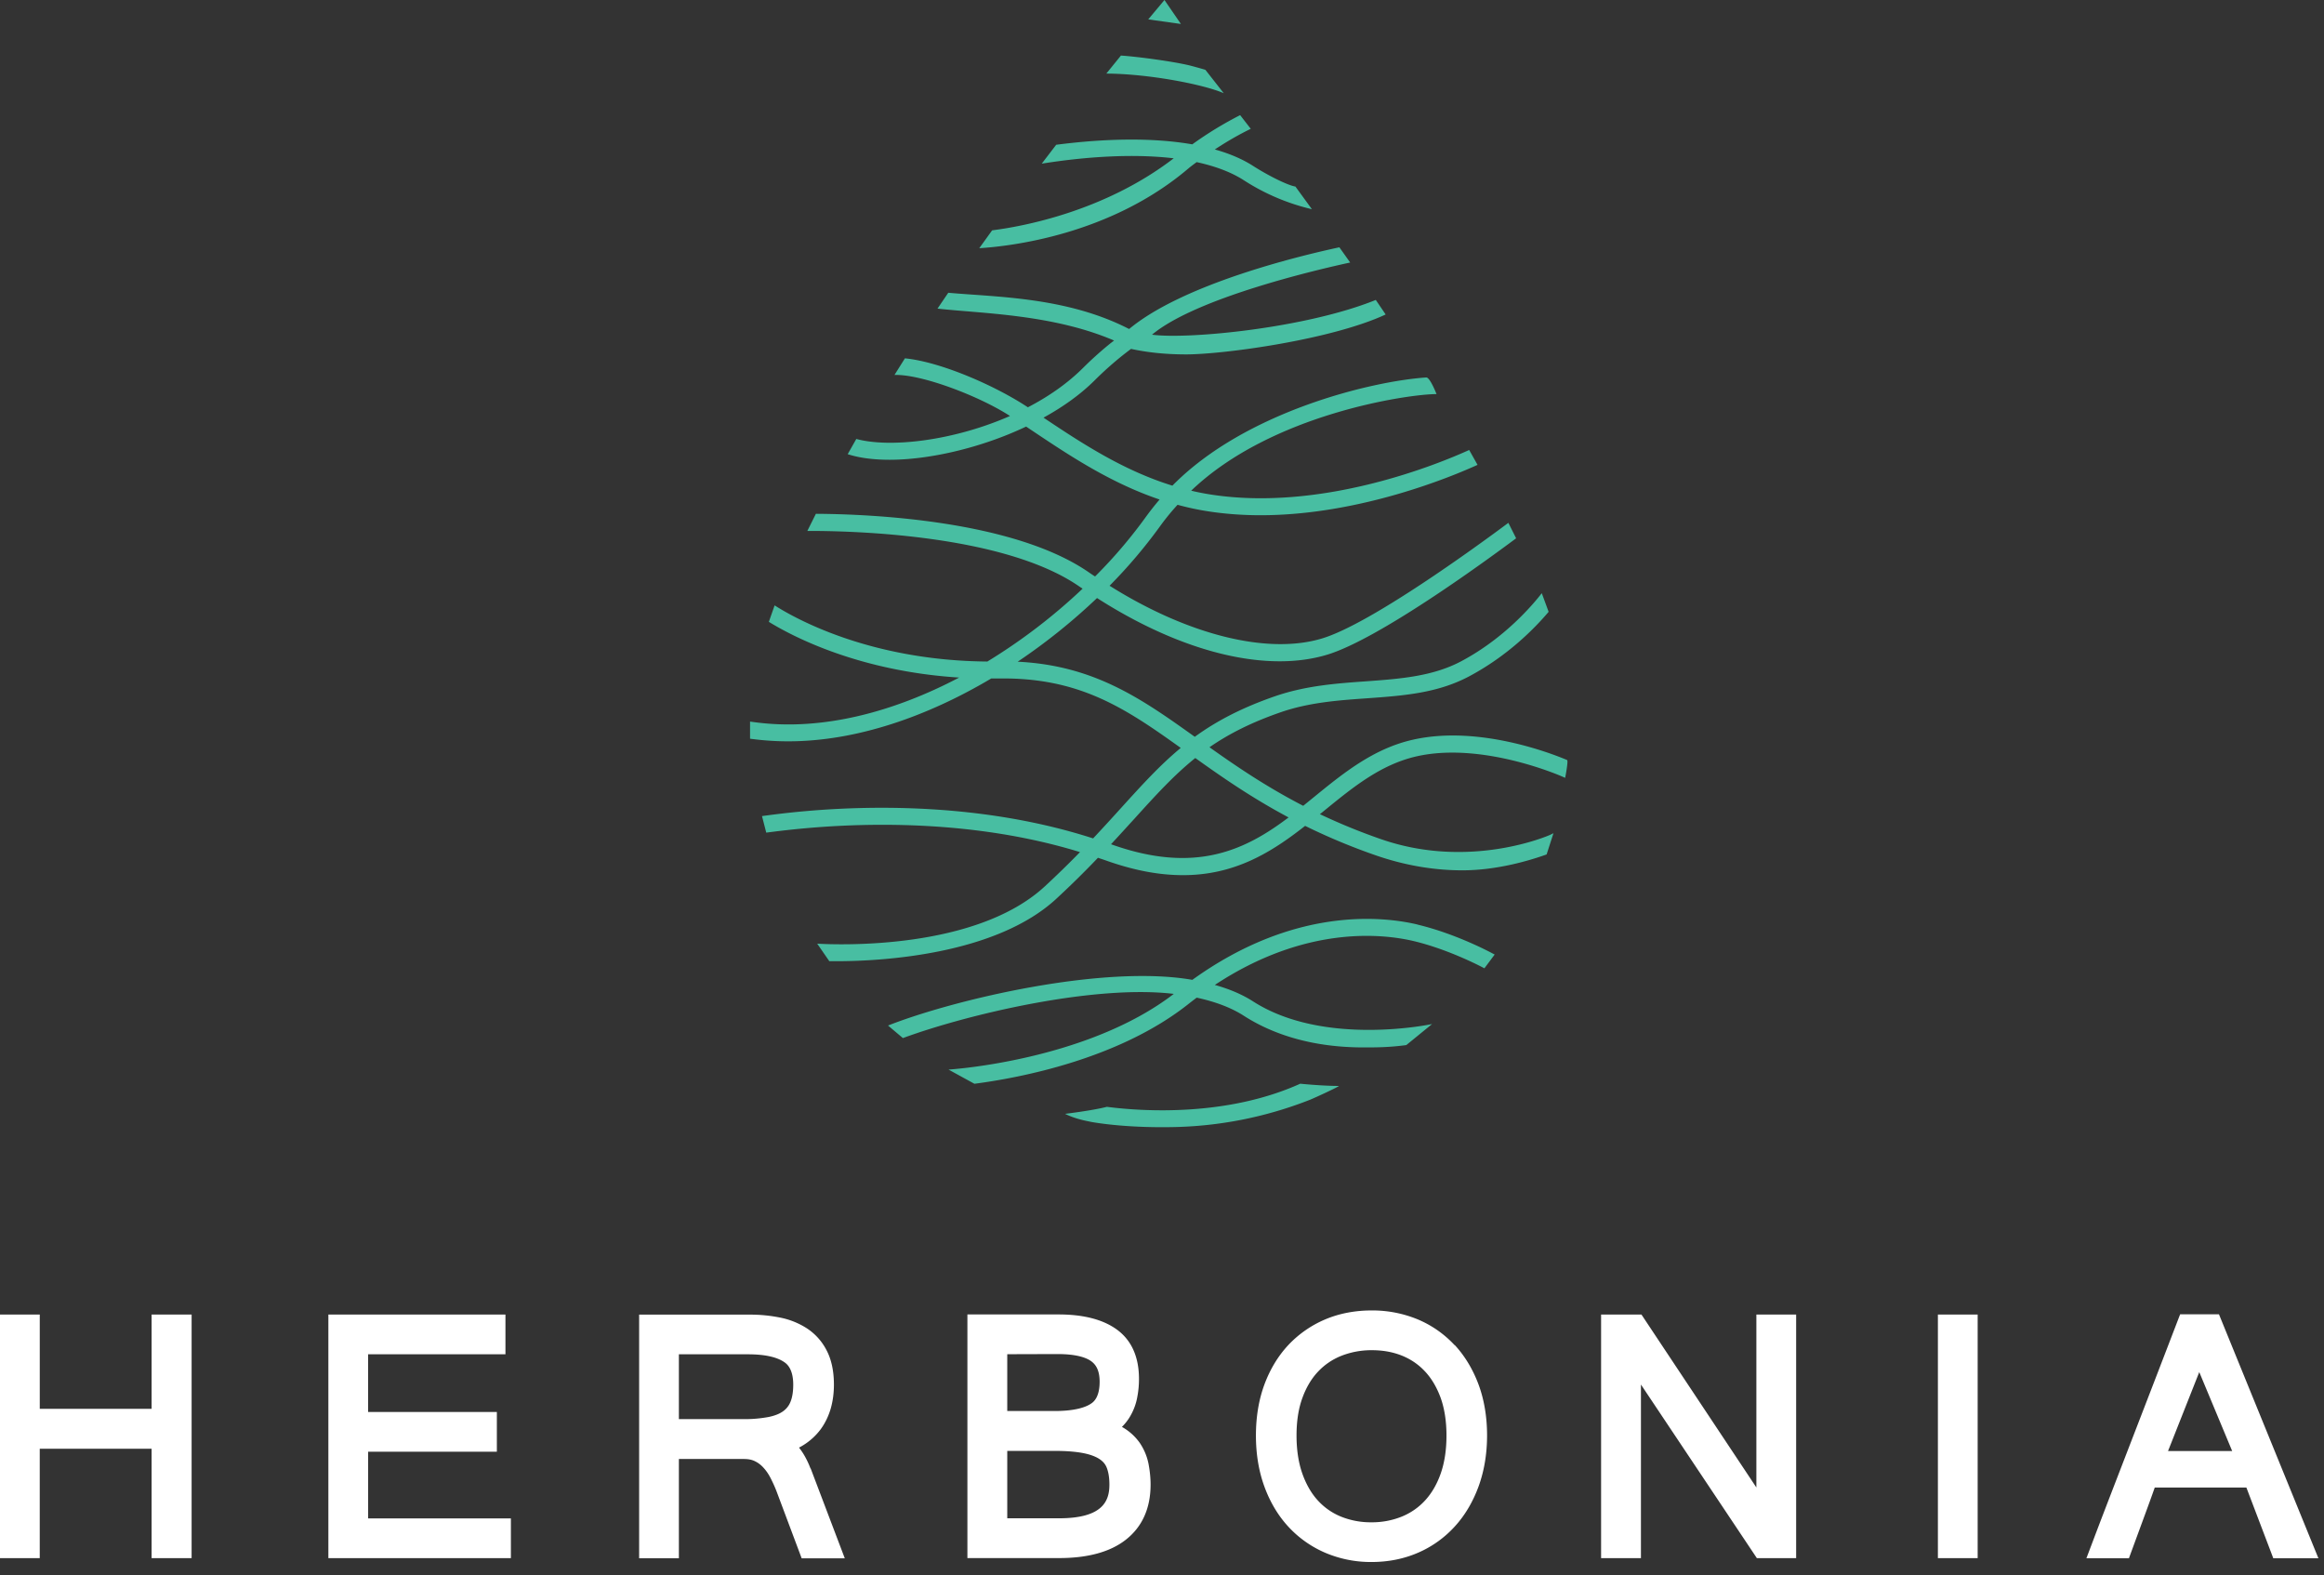
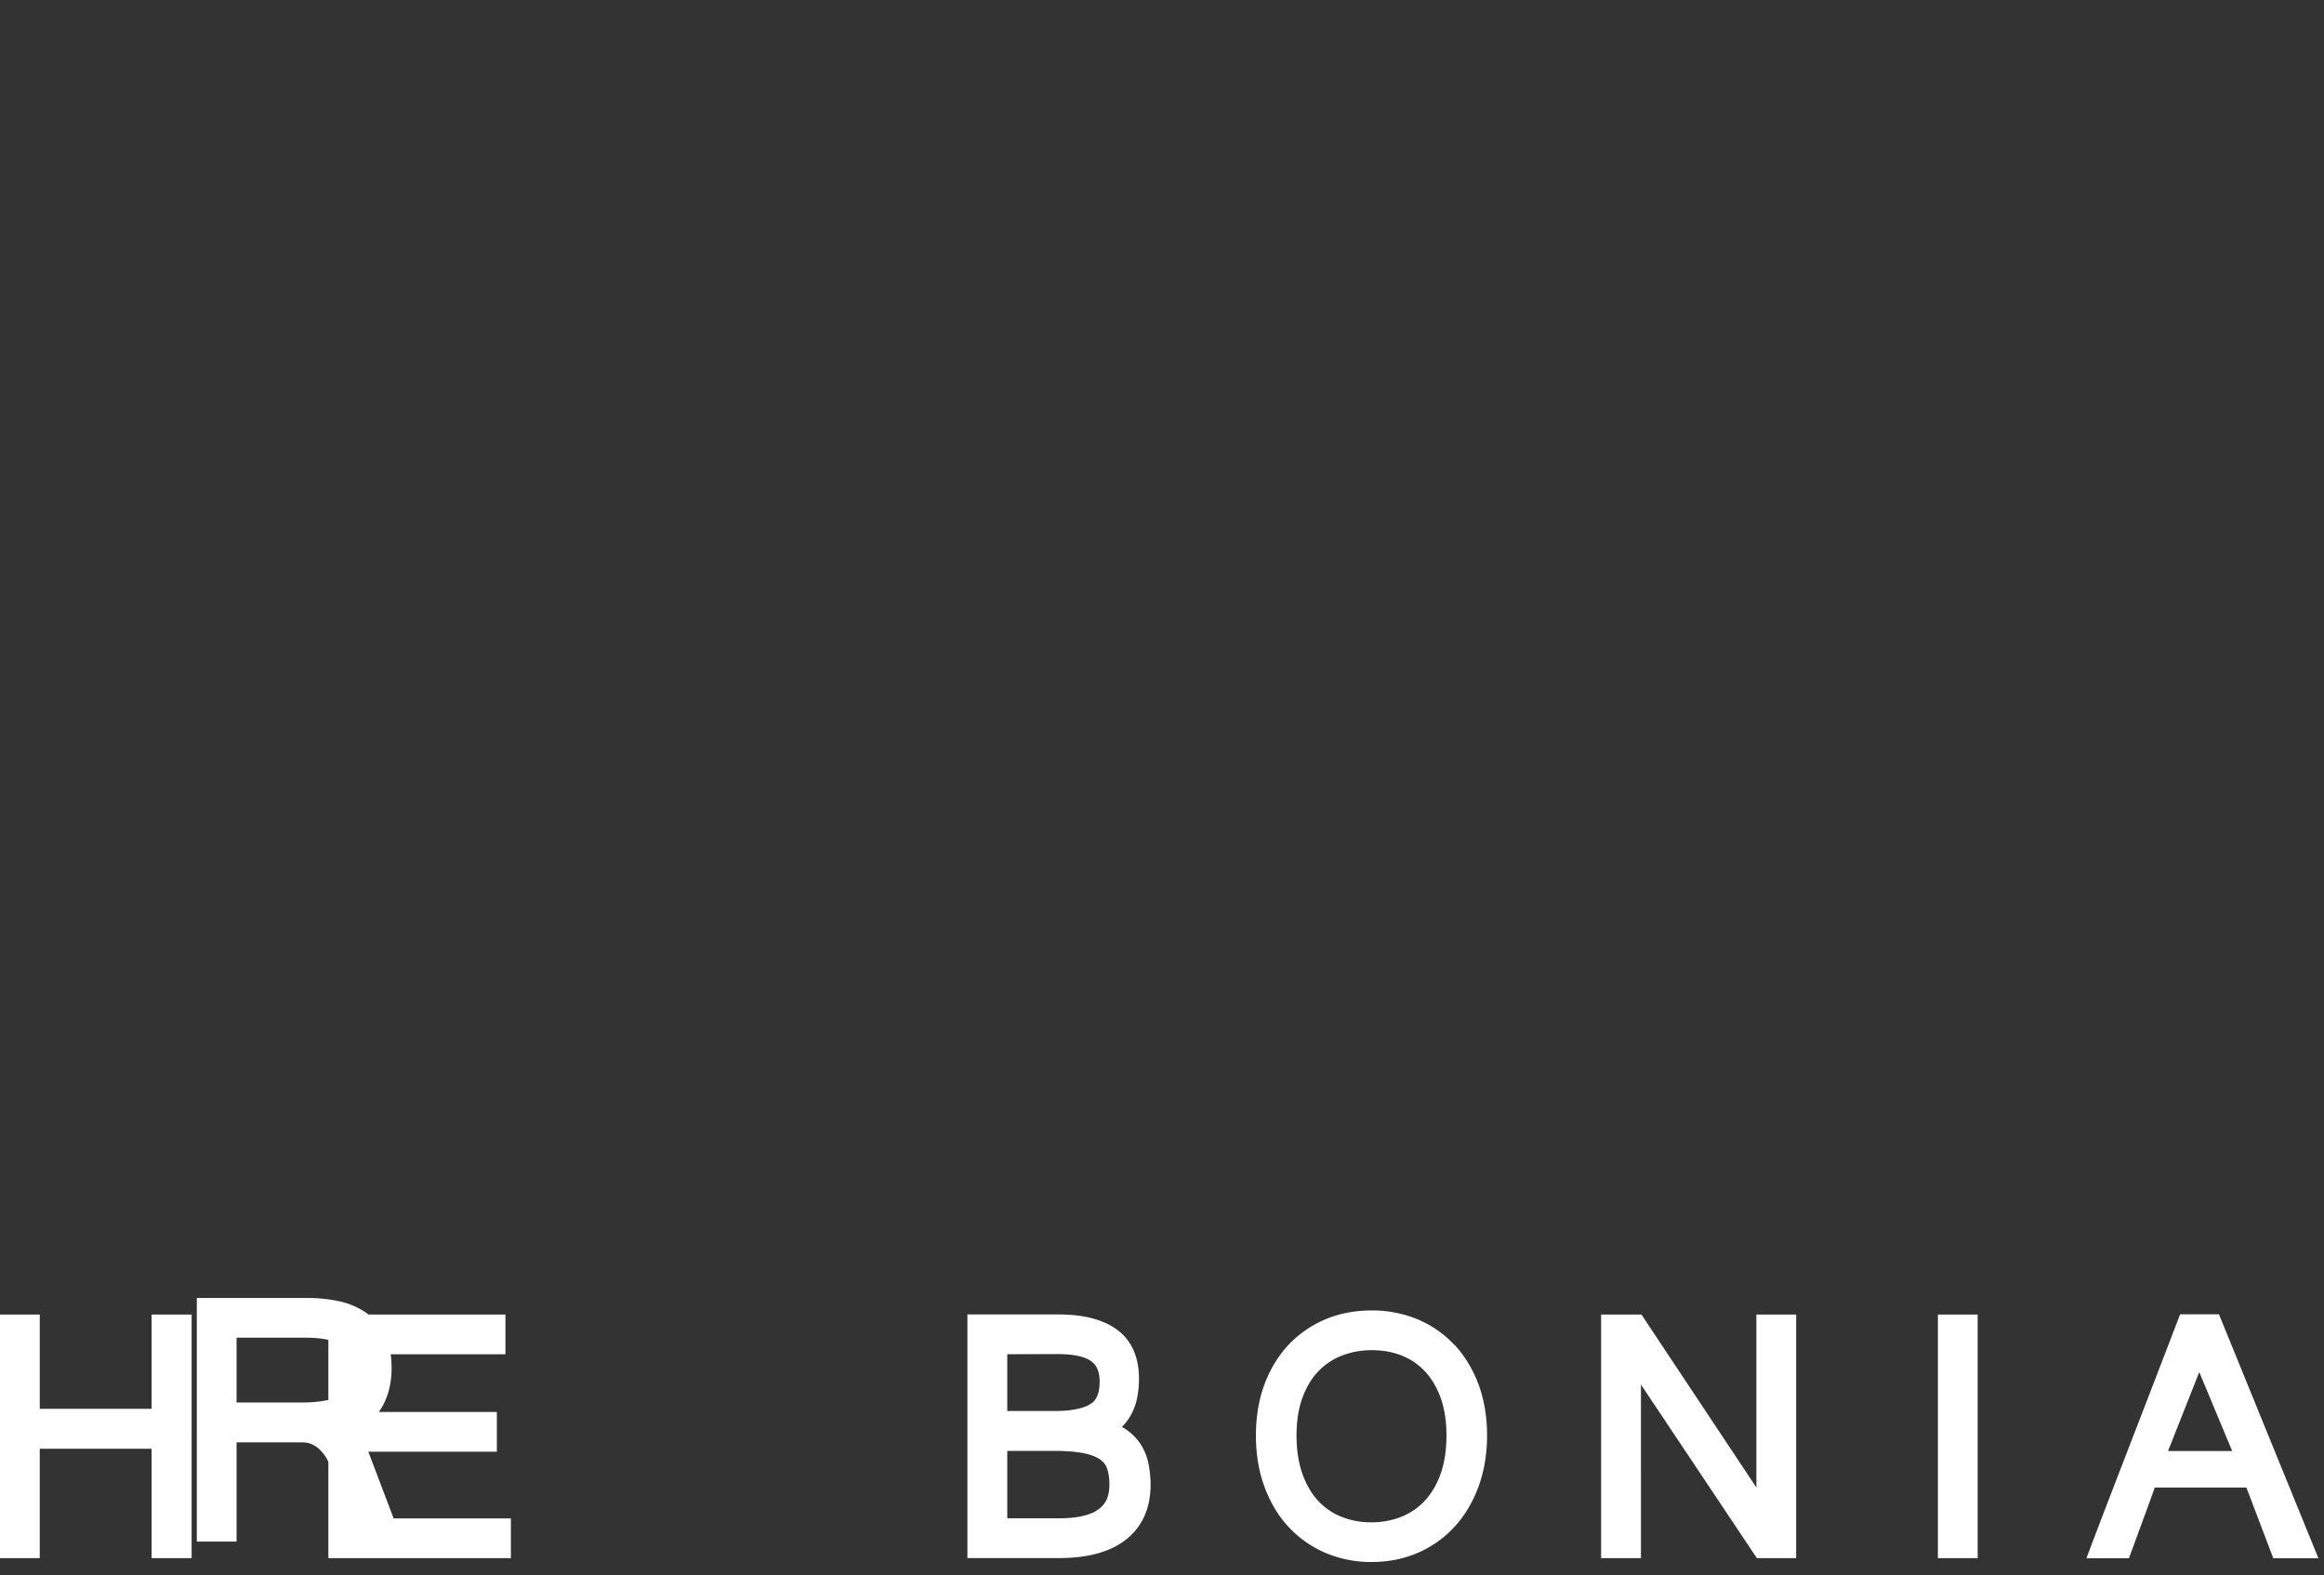
<svg xmlns="http://www.w3.org/2000/svg" width="152" height="103" fill="none" viewBox="0 0 152 103">
  <rect x="0" y="0" width="152" height="103" fill="#333333" stroke="none" />
-   <path fill="#fff" d="M9.916 92.13H2.601v-6.168H0v15.932h2.6v-7.157h7.316v7.157h2.617V85.962H9.916v6.168ZM24.078 94.933h8.419v-2.6h-8.42v-3.77h8.982v-2.6H21.477v15.931h11.938v-2.601h-9.337v-4.36ZM53.007 96.02a5.91 5.91 0 0 0-.394-.835 4.152 4.152 0 0 0-.355-.52c.098-.049.186-.103.279-.158a4.149 4.149 0 0 0 1.136-1.038c.295-.404.514-.858.661-1.36.137-.481.208-1.006.208-1.557 0-.897-.164-1.656-.486-2.262a3.752 3.752 0 0 0-1.328-1.454 5.06 5.06 0 0 0-1.776-.688 9.884 9.884 0 0 0-1.9-.18h-7.25v15.931h2.6v-6.49h4.256c.273 0 .508.043.7.136.207.098.387.23.55.404.181.192.34.416.476.678.153.295.3.612.426.95l1.623 4.328h2.82l-2.23-5.874-.016-.01Zm-8.61-7.457h4.517c1.082 0 1.874.17 2.366.502.148.099.601.405.601 1.481 0 .459-.06.836-.18 1.125a1.365 1.365 0 0 1-.47.607c-.235.175-.557.3-.95.382a8.5 8.5 0 0 1-1.667.142h-4.212v-4.24h-.006ZM74.571 94.392a3.522 3.522 0 0 0-1.191-1.081c.224-.225.41-.465.557-.727.219-.383.372-.798.448-1.235.077-.399.11-.792.11-1.175 0-1.458-.498-2.551-1.476-3.25-.896-.64-2.163-.967-3.77-.967h-5.976v15.931h6.004c1.88 0 3.344-.404 4.36-1.202 1.07-.841 1.617-2.054 1.617-3.606 0-.42-.044-.858-.126-1.305a3.722 3.722 0 0 0-.562-1.388l.005.005Zm-3.218-2.6c-.322.218-1 .48-2.387.48h-3.087v-3.715l3.283-.01c1.317 0 1.934.262 2.224.48.23.175.535.503.535 1.333 0 1.05-.426 1.339-.568 1.432Zm-5.474 3.087h3.097c.782 0 1.432.054 1.934.158.449.093.804.235 1.05.41.213.153.355.333.437.562.109.29.163.65.163 1.071 0 1.027-.377 2.207-3.294 2.207h-3.387v-4.409ZM95.14 87.967a6.963 6.963 0 0 0-2.414-1.688 7.754 7.754 0 0 0-3.021-.584c-1.082 0-2.11.196-3.027.584a7.1 7.1 0 0 0-2.41 1.672c-.671.716-1.201 1.59-1.573 2.595-.366.994-.552 2.114-.552 3.327s.186 2.328.547 3.322c.366 1.01.89 1.896 1.557 2.623a7.08 7.08 0 0 0 2.41 1.715 7.609 7.609 0 0 0 3.053.612c1.098 0 2.126-.208 3.049-.612a6.995 6.995 0 0 0 2.404-1.726c.666-.732 1.185-1.618 1.551-2.628.361-1 .547-2.115.547-3.311 0-1.197-.186-2.322-.552-3.316-.372-1-.896-1.874-1.563-2.596l-.005.011Zm-.534 5.912c0 .934-.126 1.764-.377 2.48-.246.7-.59 1.29-1.022 1.76-.426.464-.94.819-1.53 1.06a5.21 5.21 0 0 1-1.983.37 5.19 5.19 0 0 1-1.983-.37 4.173 4.173 0 0 1-1.52-1.06c-.43-.47-.77-1.066-1.016-1.765-.25-.716-.376-1.552-.376-2.48 0-.93.125-1.754.382-2.454.246-.683.59-1.262 1.022-1.72.426-.454.94-.804 1.53-1.039a5.36 5.36 0 0 1 2-.366c.726 0 1.37.12 1.96.355.58.235 1.088.58 1.508 1.033.432.459.77 1.038 1.022 1.72.251.7.383 1.53.383 2.47v.006ZM114.875 97.272l-7.517-11.31h-2.639v15.932h2.606V90.54l7.583 11.354h2.568V85.962h-2.601v11.31ZM129.348 85.962h-2.601v15.932h2.601V85.962ZM145.132 85.946h-2.541s-1.131 2.945-1.59 4.136l-2.743 7.108c-.458 1.19-.928 2.409-1.398 3.655l-.399 1.054h2.781l1.038-2.825c.229-.622.448-1.223.65-1.797h5.994l1.759 4.622h2.95l-6.501-15.948v-.005Zm-3.333 8.943 2.043-5.163 2.153 5.163h-4.196Z" />
-   <path fill="#48BEA2" d="M92.715 60.459c-2.257-.536-8.059-1.191-14.73 3.617-5.802-1.017-15.549 1.273-19.903 2.988l.972.82c4.213-1.552 12.512-3.513 17.718-2.89-5.649 4.343-14.483 4.933-14.735 4.95l1.694.928c2.978-.388 9.446-1.612 13.992-5.212.186-.148.366-.284.546-.42 1.18.256 2.235.639 3.082 1.185 2.868 1.841 6.059 2.07 7.84 2.07.776 0 1.655 0 2.786-.153l1.688-1.376c-.043.01-7.064 1.502-11.708-1.48-.715-.46-1.562-.815-2.502-1.077 5.944-3.923 10.993-3.344 13.003-2.869 2.388.569 4.611 1.77 4.628 1.782l.672-.902-.148-.076c-.07-.039-2.366-1.279-4.895-1.88v-.005ZM78.275 10.604c1.18.257 2.235.64 3.081 1.186a14.105 14.105 0 0 0 4.448 1.89l-1.077-1.48c-.519-.082-1.824-.743-2.77-1.35-.715-.459-1.562-.814-2.502-1.076.803-.53 1.585-.978 2.35-1.35l-.694-.895A23.886 23.886 0 0 0 77.98 9.44c-2.66-.465-5.83-.372-8.9.027l-.945 1.235c2.917-.465 5.999-.661 8.632-.35-4.55 3.497-9.949 4.47-11.877 4.71l-.842 1.169c2.093-.131 8.578-.88 13.675-5.212.18-.153.366-.284.547-.421l.005.005ZM78.843 4.567a29.782 29.782 0 0 0-1.021-.284c-1.06-.262-3.42-.579-4.508-.65l-.956 1.18c2.672.006 6.322.689 7.682 1.284l-1.202-1.53h.005ZM102.495 49.701c-.973-.41-5.792-2.305-10.091-1.327-2.59.584-4.573 2.207-6.496 3.775-.224.18-.448.366-.672.546-2.41-1.245-4.355-2.568-6.13-3.83 1.256-.868 2.72-1.617 4.66-2.289 1.863-.645 3.786-.781 5.644-.912 2.365-.17 4.605-.328 6.693-1.443 2.54-1.354 4.299-3.163 5.184-4.212l-.448-1.218c-.579.748-2.425 2.94-5.261 4.447-1.88 1-4.005 1.153-6.25 1.317-1.929.136-3.928.284-5.928.972-2.213.765-3.857 1.64-5.256 2.655-3.497-2.502-6.589-4.665-11.583-4.911a39.456 39.456 0 0 0 5.19-4.163c4.17 2.671 8.37 4.136 11.95 4.136 1.125 0 2.174-.148 3.125-.438 3.31-1.016 10.003-5.867 12.336-7.605l-.508-1.01c-2.136 1.59-9.004 6.588-12.156 7.55-3.568 1.098-8.807-.218-13.927-3.437a33.224 33.224 0 0 0 3.257-3.83 15.62 15.62 0 0 1 1.19-1.464 17.65 17.65 0 0 0 1.995.427c1.092.169 2.245.256 3.43.256 6.47 0 12.518-2.53 14.195-3.294l-.547-.973c-1.994.907-9.61 4.049-16.909 2.912a15.924 15.924 0 0 1-1.273-.25c5.256-5.033 14.216-6.317 16.046-6.317 0 0-.426-1.103-.672-1.087-3.578.24-11.85 2.235-16.603 7.075-3.24-1-5.966-2.803-8.43-4.447 1.262-.694 2.42-1.513 3.365-2.459.82-.814 1.612-1.48 2.36-2.037 1 .218 2.191.36 3.59.36 2.459 0 9.512-.956 13.063-2.611l-.645-.951c-4.562 1.847-12.265 2.59-14.636 2.273 2.895-2.42 10.867-4.267 12.96-4.72l-.706-.995c-2.753.59-10.238 2.42-13.751 5.343-4.087-2.103-8.715-2.087-11.829-2.37l-.705 1.037c2.902.323 7.535.366 11.55 2.087l-.235.18a23.316 23.316 0 0 0-1.803 1.618c-1.021 1.016-2.261 1.874-3.6 2.567-2.153-1.425-5.71-2.972-8.042-3.201l-.683 1.087c1.76-.06 5.55 1.382 7.556 2.683-3.699 1.622-7.835 2.103-10.053 1.502l-.563.995c.754.245 1.678.366 2.754.366 2.535 0 5.917-.749 8.916-2.17.126.083.252.17.377.252 2.442 1.634 5.136 3.431 8.354 4.518-.322.372-.628.765-.923 1.17a31.708 31.708 0 0 1-3.3 3.862c-.126-.082-.252-.164-.377-.251-4.967-3.453-14.446-3.83-17.882-3.847l-.558 1.12c2.776-.01 12.861.203 17.806 3.645l.197.13a37.336 37.336 0 0 1-6.229 4.765c-7.681-.06-12.582-2.82-13.915-3.672l-.377 1.077c1.573.967 5.895 3.229 12.446 3.644-4.273 2.245-8.928 3.497-13.304 2.928l-.371-.049v1.12l.224.028c.732.092 1.497.142 2.267.142 4.49 0 9.124-1.64 13.282-4.109h.48c5.278-.082 8.267 1.929 11.916 4.54-1.366 1.131-2.535 2.42-3.879 3.901-.574.634-1.185 1.306-1.852 2.016-9.763-3.152-19.849-1.7-21.657-1.459l.278 1.082c1.973-.251 11.375-1.54 20.521 1.273a61.518 61.518 0 0 1-2.3 2.24c-4.502 4.163-13.473 3.83-14.888 3.748l.792 1.147h.454c3.06 0 10.451-.437 14.396-4.086a61.246 61.246 0 0 0 2.72-2.677c.16.054.312.103.47.158 1.847.661 3.508.978 5.093.978 3.403 0 5.802-1.508 7.987-3.223a40.5 40.5 0 0 0 4.59 1.917c1.885.656 3.802.99 5.693.99 2.294 0 4.447-.657 5.512-1.039l.448-1.388-.224.11c-.044.021-5.217 2.31-11.058.278a39.295 39.295 0 0 1-3.994-1.633c.093-.077.191-.153.284-.23 1.902-1.551 3.705-3.021 6.038-3.551 4.327-.983 9.511 1.311 9.555 1.333l.164.071s.219-1.12.126-1.158V49.7Zm-29.83 5.508c.54-.58 1.043-1.137 1.523-1.661 1.415-1.563 2.601-2.863 3.989-3.978 1.775 1.268 3.71 2.612 6.102 3.885-2.824 2.13-6.091 3.731-11.61 1.754h-.005ZM76.16 0 75.1 1.268l2.137.3L76.161 0ZM85.033 70.872c-4.726 2.13-10.162 1.83-12.637 1.508-.961.246-2.737.459-2.737.459.36.18.76.311 1.142.404.12.033.54.115.546.12.956.17 2.798.383 5.25.344a25.75 25.75 0 0 0 8.977-1.748l.137-.054c.442-.186 1.961-.891 1.852-.891-1.093 0-2.53-.147-2.53-.147v.005Z" />
+   <path fill="#fff" d="M9.916 92.13H2.601v-6.168H0v15.932h2.6v-7.157h7.316v7.157h2.617V85.962H9.916v6.168ZM24.078 94.933h8.419v-2.6h-8.42v-3.77h8.982v-2.6H21.477v15.931h11.938v-2.601h-9.337v-4.36Za5.91 5.91 0 0 0-.394-.835 4.152 4.152 0 0 0-.355-.52c.098-.049.186-.103.279-.158a4.149 4.149 0 0 0 1.136-1.038c.295-.404.514-.858.661-1.36.137-.481.208-1.006.208-1.557 0-.897-.164-1.656-.486-2.262a3.752 3.752 0 0 0-1.328-1.454 5.06 5.06 0 0 0-1.776-.688 9.884 9.884 0 0 0-1.9-.18h-7.25v15.931h2.6v-6.49h4.256c.273 0 .508.043.7.136.207.098.387.23.55.404.181.192.34.416.476.678.153.295.3.612.426.95l1.623 4.328h2.82l-2.23-5.874-.016-.01Zm-8.61-7.457h4.517c1.082 0 1.874.17 2.366.502.148.099.601.405.601 1.481 0 .459-.06.836-.18 1.125a1.365 1.365 0 0 1-.47.607c-.235.175-.557.3-.95.382a8.5 8.5 0 0 1-1.667.142h-4.212v-4.24h-.006ZM74.571 94.392a3.522 3.522 0 0 0-1.191-1.081c.224-.225.41-.465.557-.727.219-.383.372-.798.448-1.235.077-.399.11-.792.11-1.175 0-1.458-.498-2.551-1.476-3.25-.896-.64-2.163-.967-3.77-.967h-5.976v15.931h6.004c1.88 0 3.344-.404 4.36-1.202 1.07-.841 1.617-2.054 1.617-3.606 0-.42-.044-.858-.126-1.305a3.722 3.722 0 0 0-.562-1.388l.005.005Zm-3.218-2.6c-.322.218-1 .48-2.387.48h-3.087v-3.715l3.283-.01c1.317 0 1.934.262 2.224.48.23.175.535.503.535 1.333 0 1.05-.426 1.339-.568 1.432Zm-5.474 3.087h3.097c.782 0 1.432.054 1.934.158.449.093.804.235 1.05.41.213.153.355.333.437.562.109.29.163.65.163 1.071 0 1.027-.377 2.207-3.294 2.207h-3.387v-4.409ZM95.14 87.967a6.963 6.963 0 0 0-2.414-1.688 7.754 7.754 0 0 0-3.021-.584c-1.082 0-2.11.196-3.027.584a7.1 7.1 0 0 0-2.41 1.672c-.671.716-1.201 1.59-1.573 2.595-.366.994-.552 2.114-.552 3.327s.186 2.328.547 3.322c.366 1.01.89 1.896 1.557 2.623a7.08 7.08 0 0 0 2.41 1.715 7.609 7.609 0 0 0 3.053.612c1.098 0 2.126-.208 3.049-.612a6.995 6.995 0 0 0 2.404-1.726c.666-.732 1.185-1.618 1.551-2.628.361-1 .547-2.115.547-3.311 0-1.197-.186-2.322-.552-3.316-.372-1-.896-1.874-1.563-2.596l-.005.011Zm-.534 5.912c0 .934-.126 1.764-.377 2.48-.246.7-.59 1.29-1.022 1.76-.426.464-.94.819-1.53 1.06a5.21 5.21 0 0 1-1.983.37 5.19 5.19 0 0 1-1.983-.37 4.173 4.173 0 0 1-1.52-1.06c-.43-.47-.77-1.066-1.016-1.765-.25-.716-.376-1.552-.376-2.48 0-.93.125-1.754.382-2.454.246-.683.59-1.262 1.022-1.72.426-.454.94-.804 1.53-1.039a5.36 5.36 0 0 1 2-.366c.726 0 1.37.12 1.96.355.58.235 1.088.58 1.508 1.033.432.459.77 1.038 1.022 1.72.251.7.383 1.53.383 2.47v.006ZM114.875 97.272l-7.517-11.31h-2.639v15.932h2.606V90.54l7.583 11.354h2.568V85.962h-2.601v11.31ZM129.348 85.962h-2.601v15.932h2.601V85.962ZM145.132 85.946h-2.541s-1.131 2.945-1.59 4.136l-2.743 7.108c-.458 1.19-.928 2.409-1.398 3.655l-.399 1.054h2.781l1.038-2.825c.229-.622.448-1.223.65-1.797h5.994l1.759 4.622h2.95l-6.501-15.948v-.005Zm-3.333 8.943 2.043-5.163 2.153 5.163h-4.196Z" />
</svg>